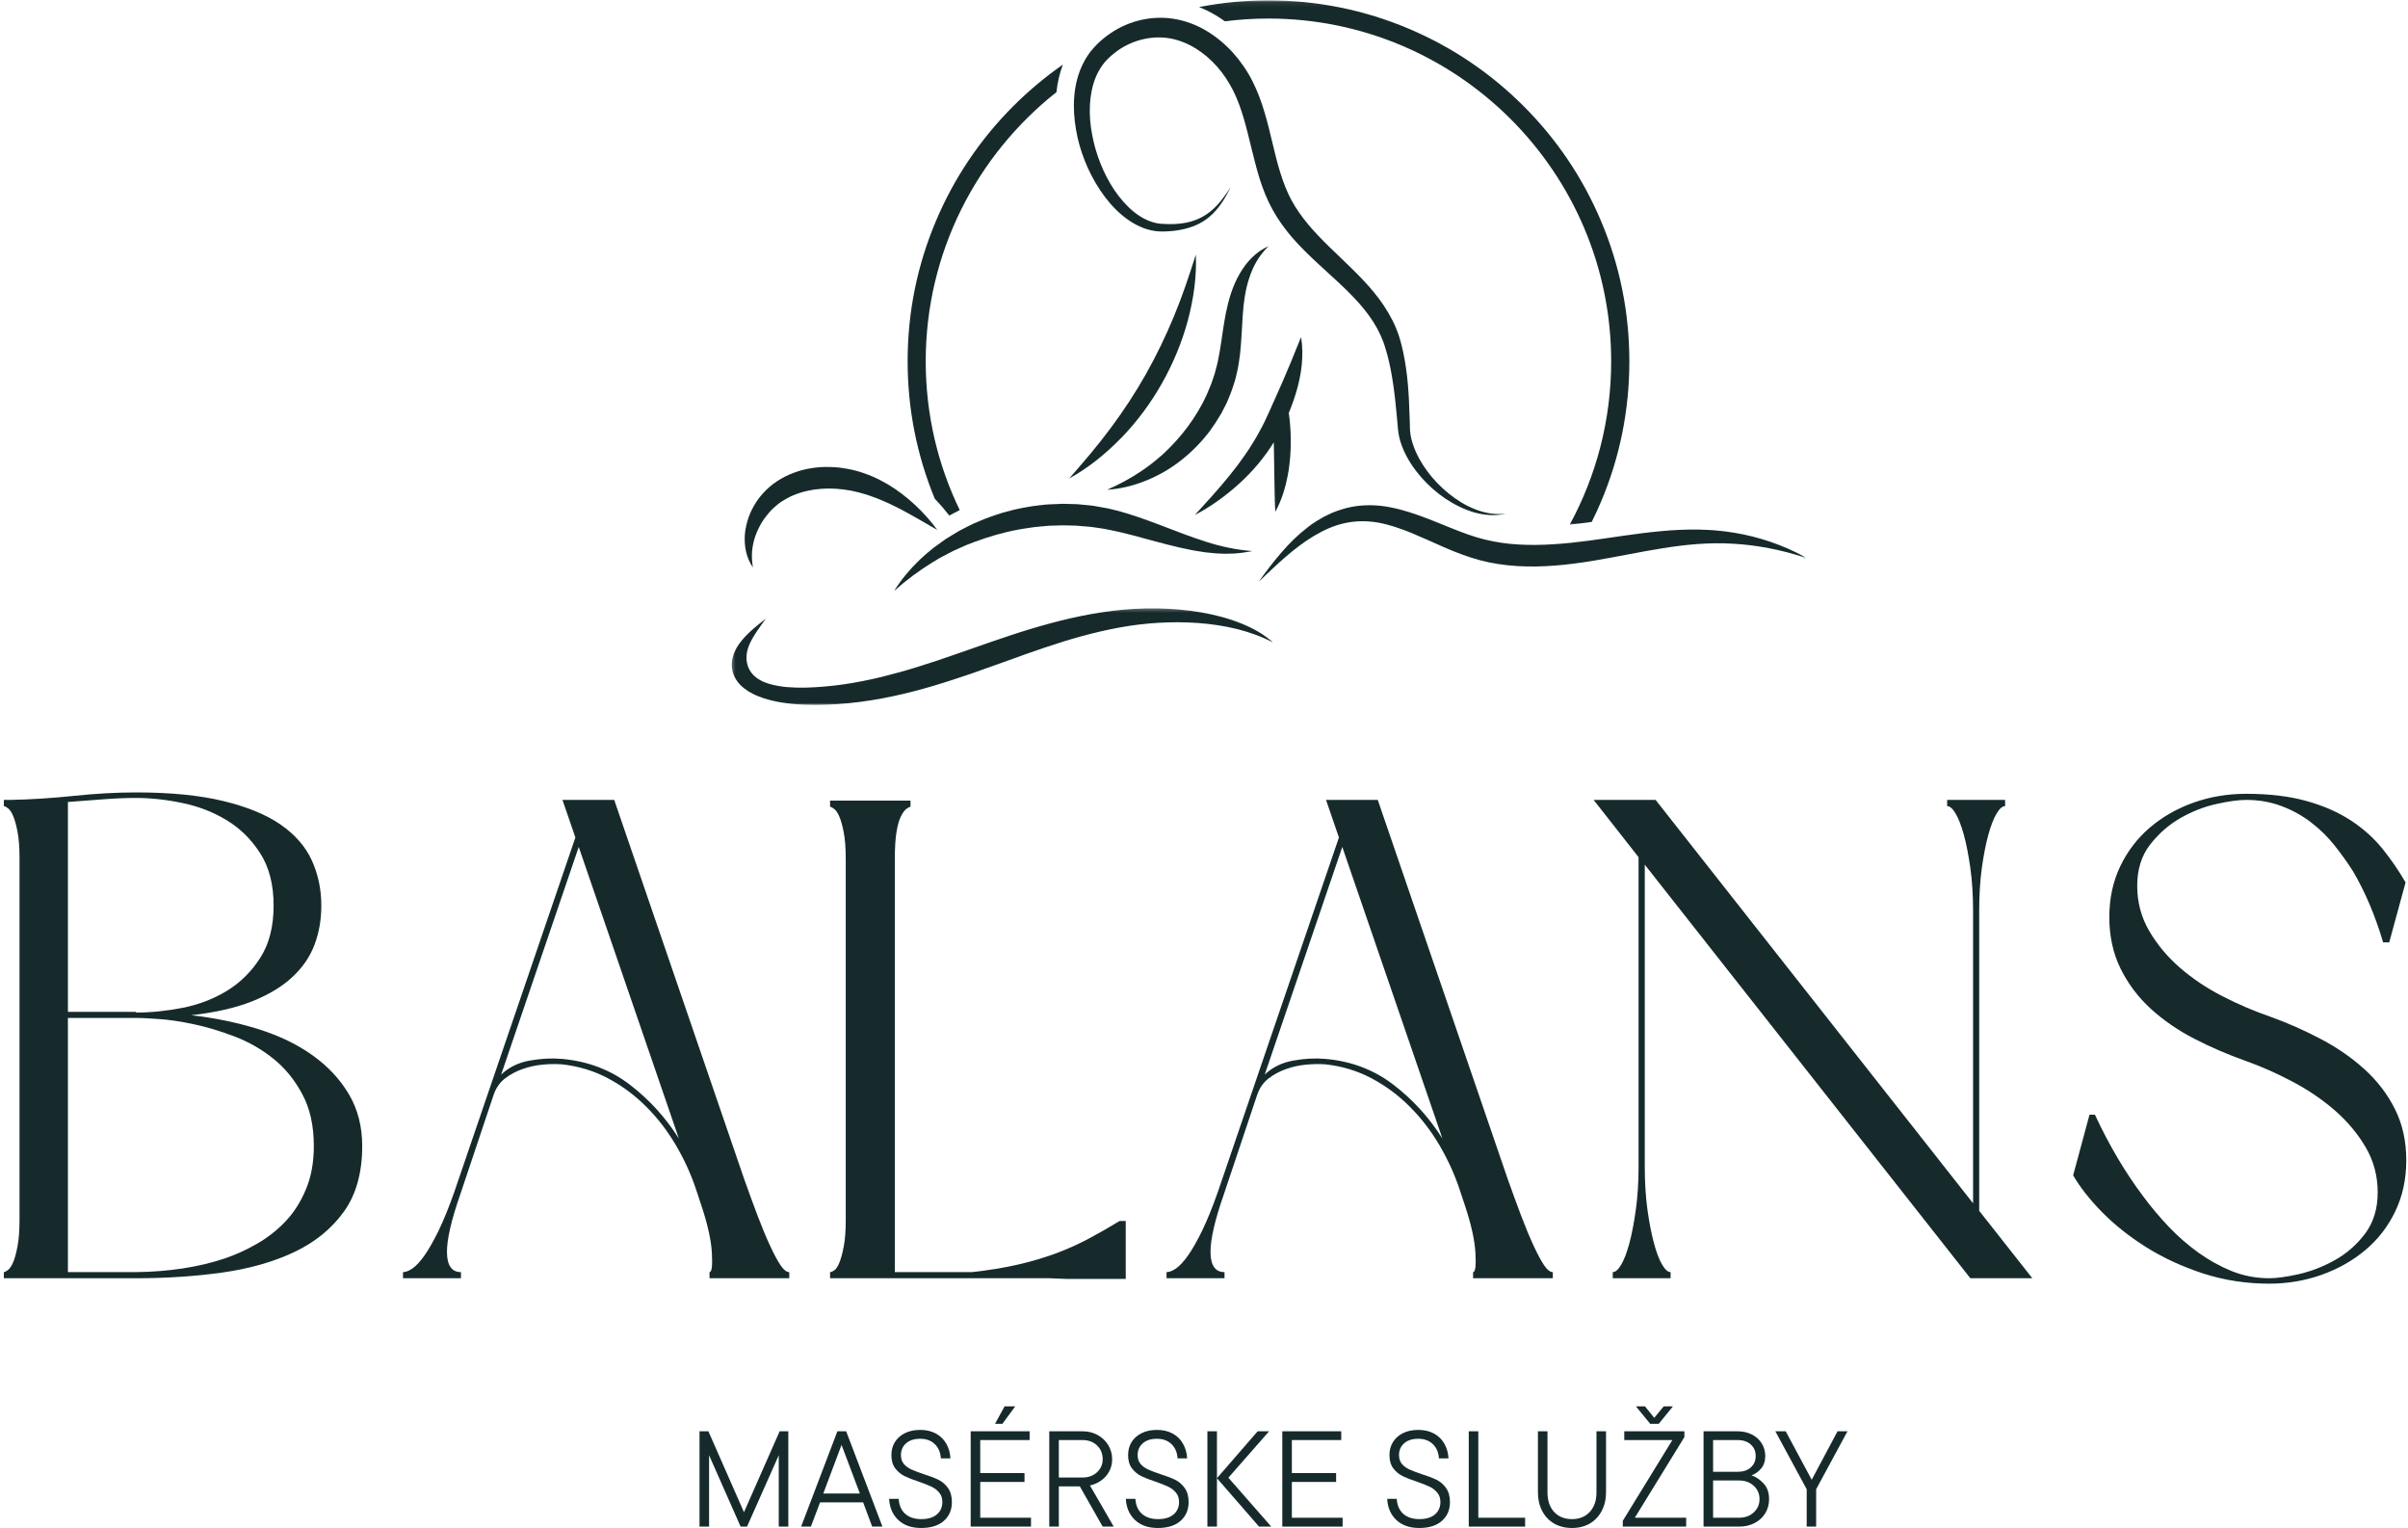
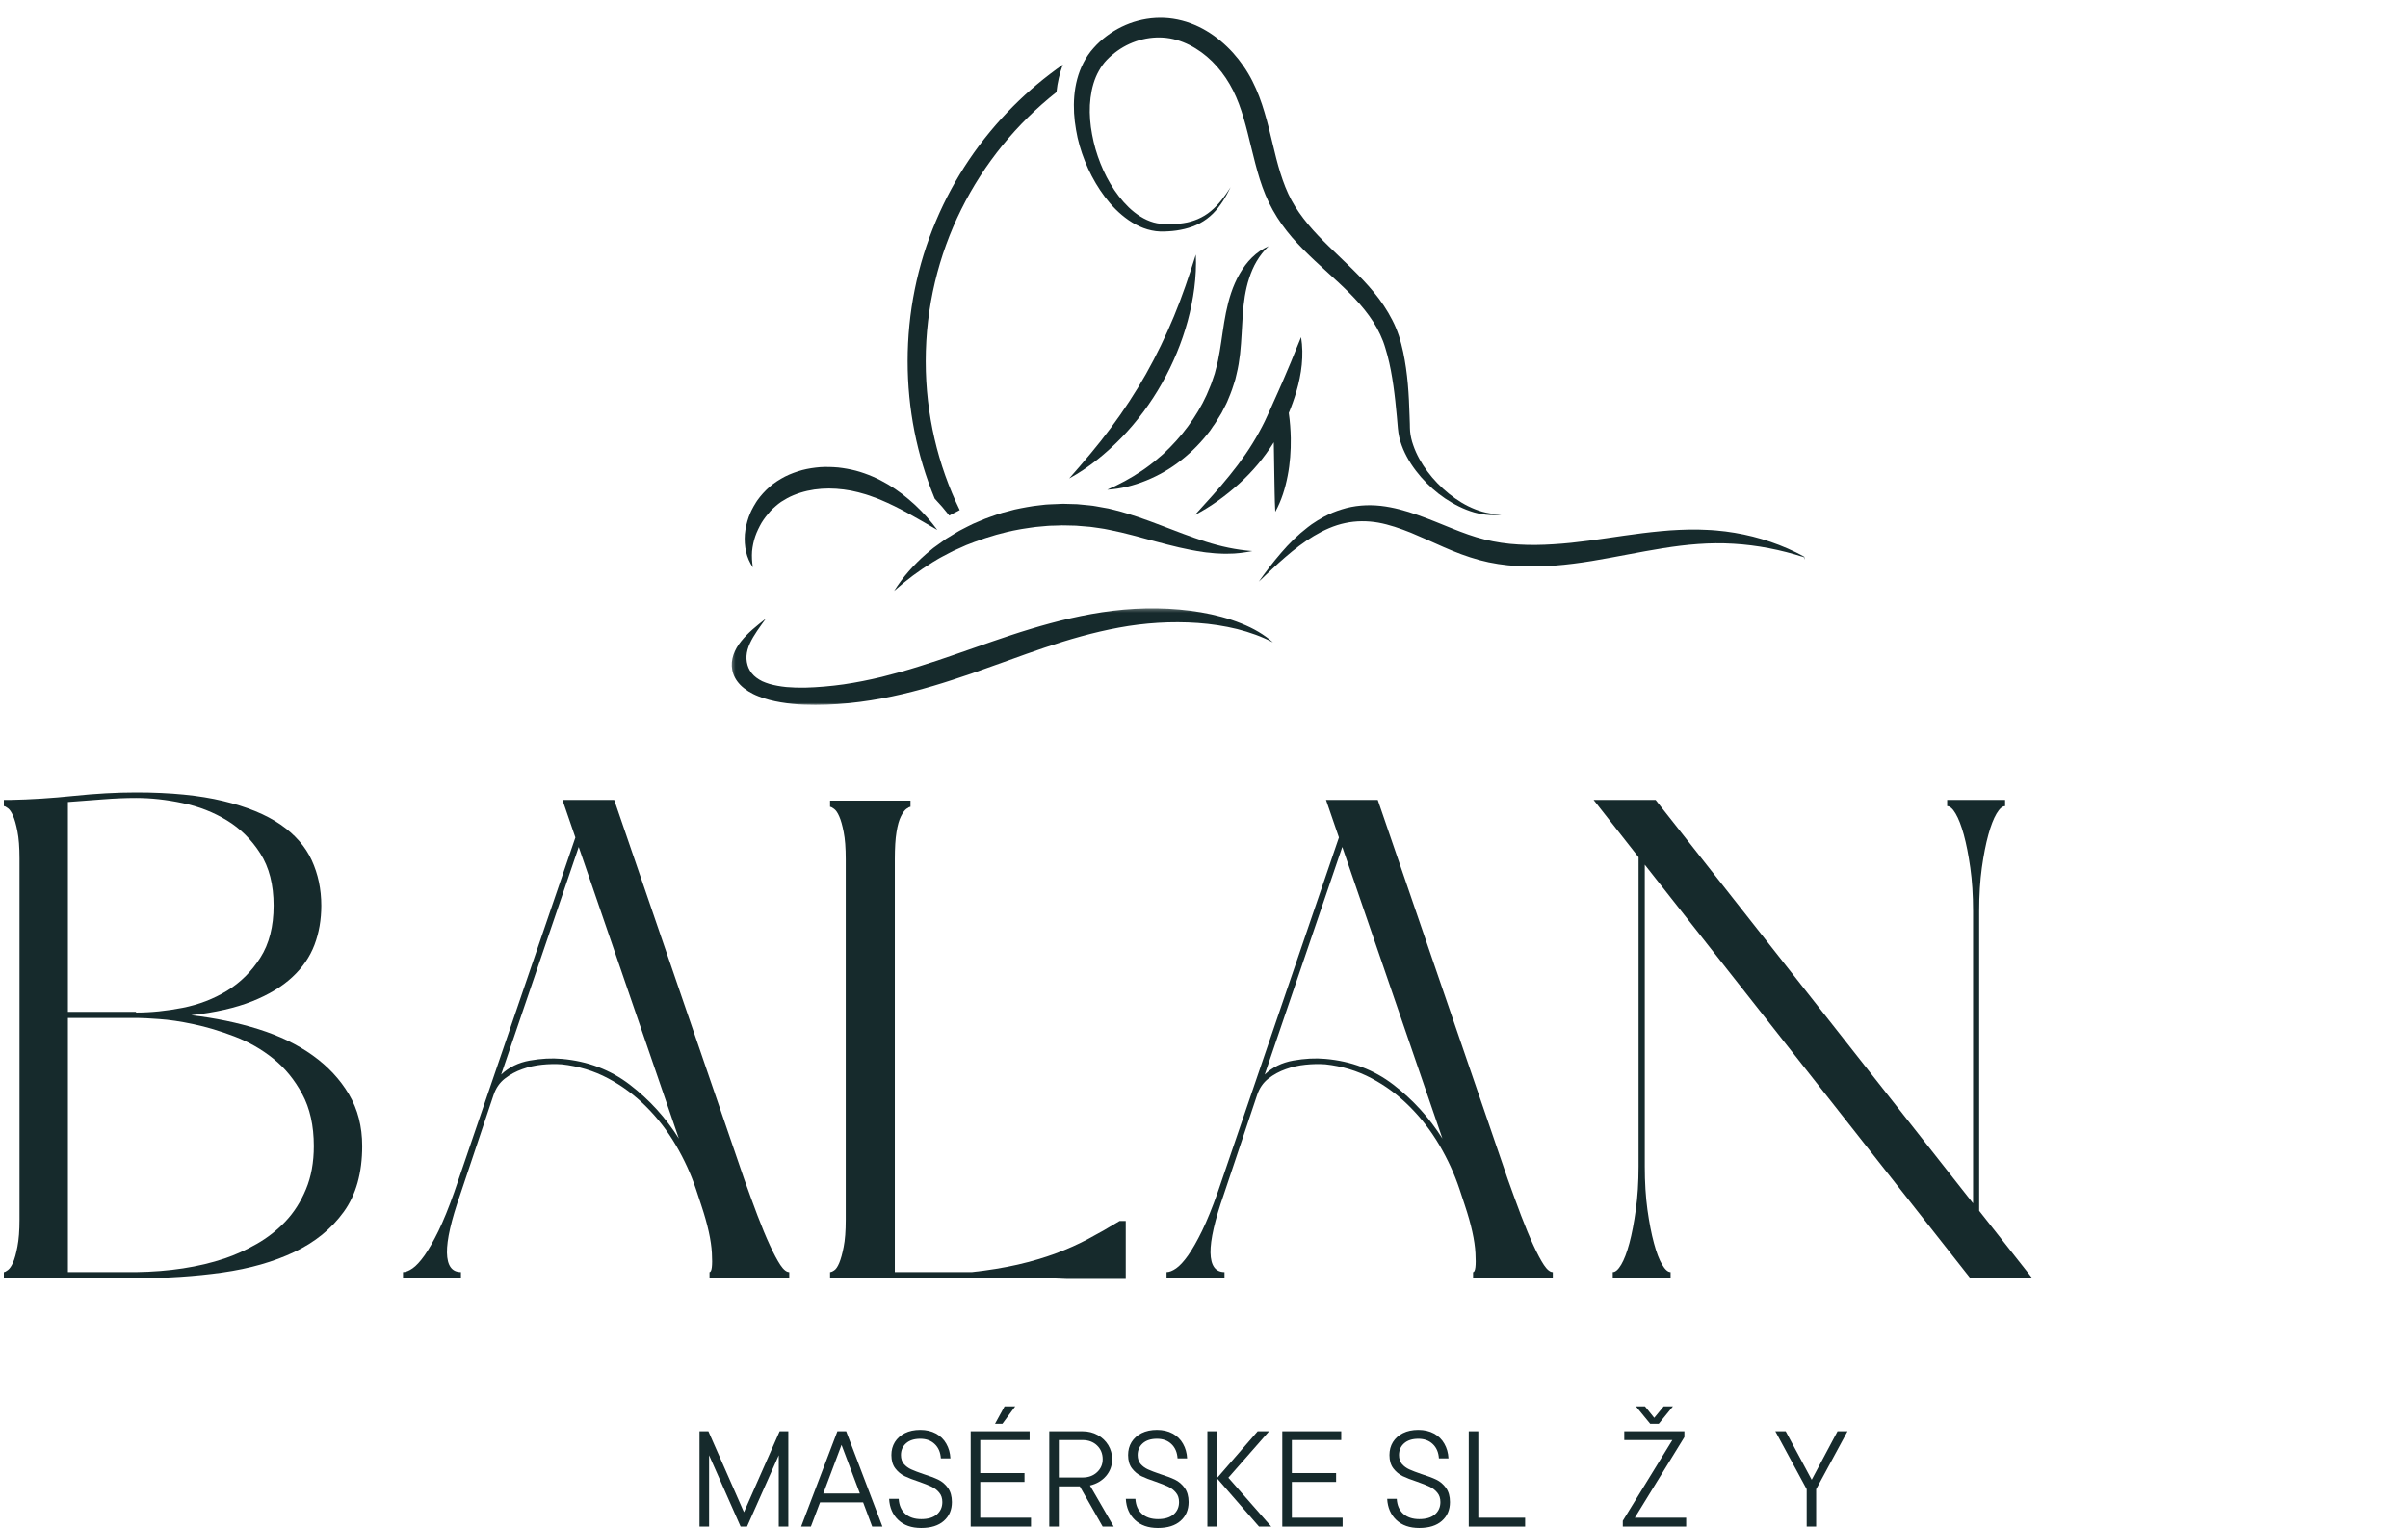
<svg xmlns="http://www.w3.org/2000/svg" width="509" height="323" viewBox="0 0 509 323" fill="none">
  <path d="M0.815 270.128V268.836C1.008 268.836 1.294 268.691 1.669 268.399C2.055 268.107 2.419 267.581 2.753 266.816C3.096 266.055 3.409 264.93 3.69 263.441C3.982 261.956 4.128 260.06 4.128 257.753V181.441C4.128 179.04 3.982 177.123 3.69 175.691C3.409 174.248 3.096 173.144 2.753 172.378C2.419 171.602 2.055 171.076 1.669 170.795C1.294 170.503 1.008 170.357 0.815 170.357V169.045H2.128C6.445 168.961 10.93 168.68 15.586 168.191C20.237 167.706 24.628 167.461 28.753 167.461C36.044 167.461 42.18 168.066 47.169 169.274C52.169 170.472 56.201 172.123 59.273 174.232C62.341 176.347 64.55 178.868 65.898 181.795C67.242 184.727 67.919 187.92 67.919 191.378C67.919 194.352 67.44 197.107 66.482 199.649C65.523 202.191 63.961 204.472 61.794 206.482C59.638 208.498 56.805 210.206 53.294 211.607C49.794 212.998 45.503 213.977 40.419 214.545C45.503 215.128 50.253 216.118 54.669 217.503C59.086 218.894 62.898 220.743 66.107 223.045C69.326 225.352 71.878 228.086 73.753 231.253C75.628 234.42 76.565 238.066 76.565 242.191C76.565 247.857 75.263 252.493 72.669 256.086C70.07 259.685 66.586 262.519 62.211 264.586C57.846 266.659 52.784 268.102 47.023 268.92C41.273 269.727 35.18 270.128 28.753 270.128H0.815ZM66.336 242.191C66.336 237.873 65.513 234.206 63.878 231.191C62.253 228.165 60.211 225.67 57.753 223.711C55.305 221.743 52.57 220.18 49.544 219.024C46.529 217.873 43.654 217.014 40.919 216.441C38.18 215.857 35.758 215.498 33.648 215.357C31.534 215.206 30.096 215.128 29.336 215.128H14.357V268.836H28.753C35.763 268.743 42.003 267.784 47.461 265.961C49.763 265.185 52.044 264.149 54.294 262.857C56.555 261.566 58.576 259.982 60.357 258.107C62.133 256.232 63.57 253.977 64.669 251.336C65.779 248.701 66.336 245.649 66.336 242.191ZM28.753 213.836V213.982C31.919 213.982 35.201 213.649 38.607 212.982C42.023 212.305 45.148 211.102 47.982 209.378C50.815 207.644 53.159 205.316 55.023 202.399C56.898 199.472 57.836 195.795 57.836 191.378C57.836 186.961 56.898 183.29 55.023 180.357C53.159 177.43 50.815 175.102 47.982 173.378C45.148 171.644 42.023 170.42 38.607 169.711C35.201 168.993 31.919 168.628 28.753 168.628C26.544 168.628 24.216 168.727 21.773 168.92C19.326 169.102 16.857 169.29 14.357 169.482V213.836H28.753Z" fill="#162A2C" />
  <path d="M147.103 251.274C146.045 248.107 144.629 245.014 142.853 241.982C141.071 238.956 138.983 236.248 136.582 233.857C134.191 231.456 131.504 229.461 128.519 227.878C125.545 226.295 122.29 225.31 118.749 224.92C117.4 224.826 116.004 224.852 114.561 225.003C113.129 225.144 111.738 225.456 110.394 225.941C109.045 226.415 107.816 227.081 106.707 227.941C105.608 228.805 104.816 229.956 104.332 231.399L97.29 252.42C95.374 257.894 94.436 261.998 94.478 264.732C94.53 267.472 95.519 268.836 97.436 268.836V270.128H85.186V268.836C85.769 268.836 86.441 268.576 87.207 268.045C87.967 267.519 88.811 266.607 89.728 265.316C90.644 264.014 91.629 262.284 92.686 260.128C93.738 257.961 94.842 255.248 95.999 251.982L121.624 176.982L118.894 169.045H129.832L157.332 249.253C158.29 251.935 159.217 254.477 160.124 256.878C161.04 259.284 161.905 261.373 162.728 263.149C163.545 264.93 164.29 266.326 164.957 267.336C165.624 268.336 166.249 268.836 166.832 268.836V270.128H149.978V268.836C150.462 268.836 150.629 267.498 150.478 264.816C150.337 262.123 149.592 258.764 148.249 254.732L147.103 251.274ZM105.936 227.086C107.561 225.545 109.571 224.56 111.978 224.128C114.379 223.701 116.634 223.581 118.749 223.774C124.217 224.248 129.019 226.066 133.144 229.232C137.269 232.399 140.717 236.191 143.499 240.607L122.332 178.982L105.936 227.086Z" fill="#162A2C" />
  <path d="M192.46 170.503C192.262 170.503 191.97 170.649 191.585 170.941C191.21 171.222 190.825 171.748 190.439 172.524C190.049 173.29 189.736 174.394 189.502 175.836C189.262 177.269 189.147 179.185 189.147 181.586V268.836H205.418C208.97 268.451 212.21 267.92 215.127 267.253C218.054 266.576 220.741 265.784 223.189 264.878C225.647 263.961 227.95 262.93 230.106 261.774C232.272 260.623 234.46 259.373 236.668 258.024H237.96V270.274H225.564L221.835 270.128H175.46V268.836C175.653 268.836 175.939 268.722 176.314 268.482C176.7 268.232 177.064 267.706 177.397 266.899C177.741 266.081 178.054 264.951 178.335 263.503C178.627 262.06 178.772 260.144 178.772 257.753V181.586C178.772 179.185 178.627 177.269 178.335 175.836C178.054 174.394 177.741 173.29 177.397 172.524C177.064 171.748 176.7 171.222 176.314 170.941C175.939 170.649 175.653 170.503 175.46 170.503V169.191H192.46V170.503Z" fill="#162A2C" />
  <path d="M308.502 251.274C307.444 248.107 306.028 245.014 304.252 241.982C302.47 238.956 300.382 236.248 297.981 233.857C295.59 231.456 292.903 229.461 289.918 227.878C286.944 226.295 283.689 225.31 280.147 224.92C278.799 224.826 277.403 224.852 275.96 225.003C274.528 225.144 273.137 225.456 271.793 225.941C270.444 226.415 269.215 227.081 268.106 227.941C267.007 228.805 266.215 229.956 265.731 231.399L258.689 252.42C256.772 257.894 255.835 261.998 255.877 264.732C255.929 267.472 256.918 268.836 258.835 268.836V270.128H246.585V268.836C247.168 268.836 247.84 268.576 248.606 268.045C249.366 267.519 250.21 266.607 251.127 265.316C252.043 264.014 253.028 262.284 254.085 260.128C255.137 257.961 256.241 255.248 257.397 251.982L283.022 176.982L280.293 169.045H291.231L318.731 249.253C319.689 251.935 320.616 254.477 321.522 256.878C322.439 259.284 323.304 261.373 324.127 263.149C324.944 264.93 325.689 266.326 326.356 267.336C327.022 268.336 327.647 268.836 328.231 268.836V270.128H311.377V268.836C311.861 268.836 312.028 267.498 311.877 264.816C311.736 262.123 310.991 258.764 309.647 254.732L308.502 251.274ZM267.335 227.086C268.96 225.545 270.97 224.56 273.377 224.128C275.778 223.701 278.033 223.581 280.147 223.774C285.616 224.248 290.418 226.066 294.543 229.232C298.668 232.399 302.116 236.191 304.897 240.607L283.731 178.982L267.335 227.086Z" fill="#162A2C" />
  <path d="M418.359 255.878L429.588 270.128H416.484L347.672 182.732V246.524C347.672 249.873 347.859 252.915 348.234 255.649C348.619 258.389 349.078 260.743 349.609 262.711C350.135 264.685 350.713 266.201 351.338 267.253C351.963 268.31 352.557 268.836 353.13 268.836V270.128H340.901V268.836C341.468 268.836 342.067 268.31 342.692 267.253C343.317 266.201 343.89 264.685 344.422 262.711C344.948 260.743 345.401 258.389 345.776 255.649C346.161 252.915 346.359 249.873 346.359 246.524V181.149L336.859 169.045H349.963L417.067 254.295V192.524C417.067 189.165 416.869 186.118 416.484 183.378C416.093 180.644 415.635 178.316 415.109 176.399C414.578 174.482 414.005 172.998 413.38 171.941C412.765 170.889 412.172 170.357 411.588 170.357V169.045H423.838V170.357C423.255 170.357 422.651 170.889 422.026 171.941C421.401 172.998 420.823 174.482 420.297 176.399C419.765 178.316 419.307 180.644 418.922 183.378C418.547 186.118 418.359 189.165 418.359 192.524V255.878Z" fill="#162A2C" />
-   <path d="M479.699 271.274C474.792 271.274 470.136 270.555 465.719 269.128C461.303 267.685 457.292 265.836 453.699 263.586C450.1 261.326 446.98 258.852 444.344 256.17C441.704 253.477 439.662 250.878 438.219 248.378L441.678 235.566H442.824C445.808 241.998 449.219 247.764 453.053 252.857C454.688 255.066 456.49 257.206 458.449 259.274C460.417 261.331 462.511 263.149 464.719 264.732C466.928 266.316 469.271 267.618 471.761 268.628C474.261 269.628 476.907 270.128 479.699 270.128C481.225 270.128 483.282 269.847 485.865 269.274C488.459 268.691 491.011 267.706 493.511 266.316C496.011 264.93 498.146 263.06 499.928 260.711C501.704 258.352 502.594 255.441 502.594 251.982C502.594 248.524 501.751 245.357 500.074 242.482C498.391 239.607 496.23 237.019 493.594 234.711C490.954 232.409 487.954 230.368 484.594 228.586C481.23 226.81 477.917 225.347 474.657 224.191C470.907 222.857 467.303 221.305 463.844 219.524C460.396 217.748 457.329 215.639 454.636 213.191C451.954 210.732 449.824 207.899 448.24 204.691C446.657 201.472 445.865 197.847 445.865 193.816C445.865 189.889 446.626 186.316 448.157 183.107C449.699 179.889 451.787 177.149 454.428 174.899C457.063 172.639 460.136 170.878 463.636 169.628C467.136 168.378 470.855 167.753 474.803 167.753C479.688 167.753 483.933 168.264 487.532 169.274C491.141 170.274 494.266 171.644 496.907 173.378C499.542 175.102 501.771 177.097 503.594 179.357C505.412 181.607 507.042 183.982 508.49 186.482L505.032 199.149H503.74C502.1 193.581 499.99 188.586 497.407 184.17C496.251 182.352 494.954 180.534 493.511 178.711C492.063 176.878 490.407 175.248 488.532 173.816C486.667 172.373 484.584 171.222 482.282 170.357C479.975 169.482 477.48 169.045 474.803 169.045C473.162 169.045 471.042 169.336 468.449 169.92C465.865 170.493 463.35 171.477 460.907 172.878C458.459 174.269 456.324 176.139 454.49 178.482C452.667 180.831 451.761 183.732 451.761 187.191C451.761 190.649 452.6 193.826 454.282 196.711C455.959 199.586 458.12 202.18 460.761 204.482C463.396 206.774 466.396 208.79 469.761 210.524C473.12 212.248 476.48 213.685 479.844 214.836C483.579 216.185 487.178 217.774 490.636 219.607C494.094 221.43 497.162 223.56 499.844 226.003C502.537 228.451 504.678 231.253 506.261 234.42C507.844 237.586 508.636 241.185 508.636 245.211C508.636 249.159 507.865 252.743 506.324 255.961C504.792 259.17 502.683 261.909 499.99 264.17C497.308 266.42 494.209 268.17 490.699 269.42C487.199 270.654 483.532 271.274 479.699 271.274Z" fill="#162A2C" />
  <path d="M157.26 319.574L164.801 302.47H166.635V322.616H164.614V307.533L157.905 322.616H156.551L149.885 307.533V322.616H147.864V302.47H149.739L157.26 319.574Z" fill="#162A2C" />
  <path d="M186.529 322.616H184.362L182.446 317.491H173.342L171.404 322.616H169.342L177.008 302.47H178.862L186.529 322.616ZM181.758 315.616L177.883 305.345L174.029 315.616H181.758Z" fill="#162A2C" />
  <path d="M194.712 322.908C192.681 322.908 191.072 322.345 189.879 321.22C188.681 320.085 188.035 318.59 187.941 316.741H189.962C190.046 318.106 190.504 319.158 191.337 319.908C192.181 320.658 193.316 321.033 194.733 321.033C196.15 321.033 197.243 320.71 198.025 320.053C198.801 319.387 199.191 318.512 199.191 317.428C199.191 316.611 198.967 315.944 198.525 315.428C198.092 314.902 197.551 314.486 196.9 314.178C196.259 313.876 195.384 313.527 194.275 313.137C193.009 312.72 191.988 312.324 191.212 311.949C190.431 311.564 189.775 311.012 189.233 310.303C188.691 309.585 188.421 308.647 188.421 307.491C188.421 306.481 188.66 305.569 189.15 304.762C189.65 303.96 190.358 303.324 191.275 302.866C192.191 302.408 193.275 302.178 194.525 302.178C195.785 302.178 196.889 302.439 197.837 302.949C198.78 303.465 199.509 304.178 200.025 305.095C200.551 306.012 200.842 307.048 200.9 308.199H198.879C198.796 306.923 198.363 305.918 197.587 305.178C196.806 304.428 195.785 304.053 194.525 304.053C193.243 304.053 192.243 304.376 191.525 305.012C190.801 305.652 190.441 306.481 190.441 307.491C190.441 308.272 190.65 308.902 191.066 309.387C191.493 309.876 192.014 310.257 192.629 310.533C193.238 310.814 194.092 311.137 195.191 311.512C196.483 311.918 197.53 312.314 198.337 312.699C199.139 313.09 199.822 313.673 200.379 314.449C200.931 315.215 201.212 316.21 201.212 317.428C201.212 319.085 200.639 320.408 199.504 321.408C198.379 322.408 196.78 322.908 194.712 322.908Z" fill="#162A2C" />
  <path d="M207.203 313.178V320.741H217.932V322.616H205.182V302.47H217.64V304.324H207.203V311.303H216.557V313.178H207.203ZM211.89 300.887H210.328L212.349 297.199H214.599L211.89 300.887Z" fill="#162A2C" />
  <path d="M233.085 322.616L228.251 314.116H223.814V322.616H221.793V302.47H228.814C230.007 302.47 231.074 302.736 232.022 303.262C232.98 303.793 233.73 304.507 234.272 305.408C234.814 306.314 235.085 307.298 235.085 308.366C235.085 309.731 234.652 310.918 233.793 311.928C232.928 312.928 231.798 313.595 230.397 313.928L235.418 322.616H233.085ZM223.814 304.324V312.241H228.814C230.064 312.241 231.085 311.876 231.876 311.137C232.678 310.402 233.085 309.481 233.085 308.366C233.085 307.199 232.689 306.236 231.897 305.47C231.105 304.71 230.074 304.324 228.814 304.324H223.814Z" fill="#162A2C" />
  <path d="M244.747 322.908C242.716 322.908 241.106 322.345 239.914 321.22C238.716 320.085 238.07 318.59 237.976 316.741H239.997C240.08 318.106 240.539 319.158 241.372 319.908C242.216 320.658 243.351 321.033 244.768 321.033C246.184 321.033 247.278 320.71 248.059 320.053C248.835 319.387 249.226 318.512 249.226 317.428C249.226 316.611 249.002 315.944 248.559 315.428C248.127 314.902 247.585 314.486 246.934 314.178C246.294 313.876 245.419 313.527 244.309 313.137C243.044 312.72 242.023 312.324 241.247 311.949C240.466 311.564 239.809 311.012 239.268 310.303C238.726 309.585 238.455 308.647 238.455 307.491C238.455 306.481 238.695 305.569 239.184 304.762C239.684 303.96 240.393 303.324 241.309 302.866C242.226 302.408 243.309 302.178 244.559 302.178C245.82 302.178 246.924 302.439 247.872 302.949C248.815 303.465 249.544 304.178 250.059 305.095C250.585 306.012 250.877 307.048 250.934 308.199H248.914C248.83 306.923 248.398 305.918 247.622 305.178C246.841 304.428 245.82 304.053 244.559 304.053C243.278 304.053 242.278 304.376 241.559 305.012C240.835 305.652 240.476 306.481 240.476 307.491C240.476 308.272 240.684 308.902 241.101 309.387C241.528 309.876 242.049 310.257 242.664 310.533C243.273 310.814 244.127 311.137 245.226 311.512C246.518 311.918 247.565 312.314 248.372 312.699C249.174 313.09 249.856 313.673 250.414 314.449C250.966 315.215 251.247 316.21 251.247 317.428C251.247 319.085 250.674 320.408 249.539 321.408C248.414 322.408 246.815 322.908 244.747 322.908Z" fill="#162A2C" />
  <path d="M255.217 322.616V302.47H257.237V322.616H255.217ZM268.258 302.47L259.654 312.283L268.717 322.616H266.133L257.237 312.387L265.842 302.47H268.258Z" fill="#162A2C" />
  <path d="M273.071 313.178V320.741H283.8V322.616H271.05V302.47H283.509V304.324H273.071V311.303H282.425V313.178H273.071Z" fill="#162A2C" />
  <path d="M299.992 322.908C297.961 322.908 296.352 322.345 295.159 321.22C293.961 320.085 293.315 318.59 293.221 316.741H295.242C295.326 318.106 295.784 319.158 296.617 319.908C297.461 320.658 298.596 321.033 300.013 321.033C301.43 321.033 302.524 320.71 303.305 320.053C304.081 319.387 304.471 318.512 304.471 317.428C304.471 316.611 304.247 315.944 303.805 315.428C303.372 314.902 302.831 314.486 302.18 314.178C301.539 313.876 300.664 313.527 299.555 313.137C298.289 312.72 297.268 312.324 296.492 311.949C295.711 311.564 295.055 311.012 294.513 310.303C293.971 309.585 293.701 308.647 293.701 307.491C293.701 306.481 293.94 305.569 294.43 304.762C294.93 303.96 295.638 303.324 296.555 302.866C297.471 302.408 298.555 302.178 299.805 302.178C301.065 302.178 302.169 302.439 303.117 302.949C304.06 303.465 304.789 304.178 305.305 305.095C305.831 306.012 306.122 307.048 306.18 308.199H304.159C304.076 306.923 303.643 305.918 302.867 305.178C302.086 304.428 301.065 304.053 299.805 304.053C298.524 304.053 297.524 304.376 296.805 305.012C296.081 305.652 295.721 306.481 295.721 307.491C295.721 308.272 295.93 308.902 296.346 309.387C296.774 309.876 297.294 310.257 297.909 310.533C298.518 310.814 299.372 311.137 300.471 311.512C301.763 311.918 302.81 312.314 303.617 312.699C304.419 313.09 305.102 313.673 305.659 314.449C306.211 315.215 306.492 316.21 306.492 317.428C306.492 319.085 305.919 320.408 304.784 321.408C303.659 322.408 302.06 322.908 299.992 322.908Z" fill="#162A2C" />
  <path d="M322.379 322.616H310.462V302.47H312.483V320.741H322.379V322.616Z" fill="#162A2C" />
-   <path d="M332.293 322.908C330.861 322.908 329.595 322.595 328.501 321.97C327.418 321.335 326.574 320.444 325.981 319.303C325.382 318.152 325.085 316.845 325.085 315.387V302.47H327.106V315.387C327.106 317.111 327.569 318.486 328.501 319.512C329.444 320.527 330.71 321.033 332.293 321.033C333.845 321.033 335.095 320.527 336.043 319.512C336.986 318.486 337.46 317.111 337.46 315.387V302.47H339.481V315.387C339.481 316.845 339.173 318.152 338.564 319.303C337.965 320.444 337.126 321.335 336.043 321.97C334.96 322.595 333.71 322.908 332.293 322.908Z" fill="#162A2C" />
  <path d="M356.045 303.699L345.565 320.741H356.42V322.616H343.024V321.387L353.503 304.324H343.336V302.47H356.045V303.699ZM349.67 299.637L351.67 297.199H353.628L350.628 300.887H348.815L345.795 297.199H347.711L349.67 299.637Z" fill="#162A2C" />
-   <path d="M370.219 311.783C371.12 312.074 371.969 312.637 372.76 313.47C373.552 314.303 373.948 315.418 373.948 316.803C373.948 317.918 373.677 318.918 373.135 319.803C372.594 320.678 371.844 321.366 370.885 321.866C369.927 322.366 368.823 322.616 367.573 322.616H360.094V302.47H367.26C368.411 302.47 369.432 302.699 370.323 303.158C371.224 303.616 371.917 304.251 372.406 305.053C372.891 305.845 373.135 306.72 373.135 307.678C373.135 308.777 372.844 309.668 372.26 310.345C371.677 311.027 370.995 311.507 370.219 311.783ZM362.114 304.324V311.033H367.26C368.453 311.033 369.391 310.731 370.073 310.116C370.766 309.507 371.114 308.694 371.114 307.678C371.114 306.678 370.766 305.876 370.073 305.262C369.391 304.637 368.453 304.324 367.26 304.324H362.114ZM367.573 320.741C368.849 320.741 369.891 320.366 370.698 319.616C371.516 318.866 371.927 317.928 371.927 316.803C371.927 315.668 371.516 314.731 370.698 313.991C369.891 313.241 368.849 312.866 367.573 312.866H362.114V320.741H367.573Z" fill="#162A2C" />
  <path d="M382.957 312.72L388.416 302.47H390.52L383.895 314.72V322.616H381.895V314.72L375.27 302.47H377.457L382.957 312.72Z" fill="#162A2C" />
  <path d="M234.797 90.432C237.526 86.776 239.995 82.99 242.224 79.057C244.438 75.125 246.411 71.047 248.151 66.838C249.906 62.63 251.349 58.281 252.776 53.797C252.979 58.516 252.286 63.255 251.057 67.828C249.813 72.401 247.969 76.823 245.625 80.979C243.286 85.13 240.432 88.99 237.141 92.406C233.828 95.812 230.135 98.844 226 101.115C229.109 97.583 232.094 94.088 234.797 90.432Z" fill="#162A2C" />
  <path d="M242.281 101.552C239.625 102.63 236.849 103.328 234.047 103.49C236.609 102.359 239.005 101.078 241.219 99.578C241.766 99.193 242.333 98.844 242.844 98.427L243.63 97.823C243.891 97.62 244.161 97.422 244.401 97.198C244.896 96.76 245.406 96.338 245.901 95.922C246.359 95.463 246.833 94.984 247.307 94.547C249.141 92.682 250.802 90.672 252.229 88.51C253.656 86.37 254.88 84.088 255.797 81.693C256.068 81.104 256.234 80.484 256.453 79.88C256.563 79.568 256.672 79.276 256.766 78.963C256.839 78.656 256.911 78.344 257.005 78.031C257.37 76.807 257.604 75.526 257.828 74.229C258.281 71.615 258.578 68.87 259.141 66.073C259.708 63.292 260.552 60.417 262.016 57.896C262.745 56.635 263.604 55.427 264.646 54.422C265.672 53.411 266.88 52.573 268.161 52.026C267.135 52.995 266.313 54.073 265.635 55.208C264.958 56.339 264.448 57.568 264.047 58.807C263.625 60.052 263.349 61.333 263.13 62.614C262.927 63.896 262.781 65.208 262.693 66.547C262.599 67.88 262.547 69.234 262.453 70.604C262.38 71.979 262.271 73.37 262.125 74.797C261.958 76.203 261.74 77.646 261.375 79.094L261.12 80.172C261.026 80.536 260.901 80.885 260.786 81.234C260.552 81.927 260.349 82.641 260.057 83.318L259.635 84.344C259.49 84.672 259.38 85.021 259.198 85.349L258.193 87.307C257.807 87.927 257.422 88.547 257.042 89.172C256.854 89.5 256.635 89.792 256.417 90.083C256.198 90.396 255.995 90.688 255.813 90.979C254.042 93.323 252.01 95.427 249.724 97.219C247.453 99.031 244.932 100.474 242.281 101.552Z" fill="#162A2C" />
  <path d="M272.182 100.568C271.672 103.198 270.885 105.776 269.568 108.156C269.422 105.448 269.422 102.891 269.365 100.328L269.255 93.469C267.229 96.745 264.719 99.688 261.922 102.229C259.068 104.792 255.979 107.057 252.594 108.812C255.156 106 257.677 103.255 259.984 100.38C262.307 97.531 264.375 94.547 266.109 91.401C266.99 89.828 267.755 88.24 268.49 86.557L269.203 84.948L269.604 84.052C269.969 83.208 270.375 82.385 270.719 81.542C270.828 81.307 270.922 81.088 271.031 80.849C271.651 79.422 272.276 77.958 272.88 76.495C273.594 74.797 274.25 73.036 275.021 71.245C275.656 75.104 275.109 79.057 274.031 82.734C273.573 84.286 273.042 85.786 272.422 87.271C272.677 89.042 272.807 90.818 272.844 92.609C272.88 95.26 272.698 97.932 272.182 100.568Z" fill="#162A2C" />
  <path d="M198.125 111.995C197.104 111.411 196.078 110.828 195.094 110.24C194.083 109.672 193.099 109.089 192.094 108.542C191.083 107.99 190.099 107.458 189.094 106.969C188.089 106.474 187.078 106.016 186.073 105.594C185.563 105.396 185.052 105.172 184.536 105.01C184.026 104.807 183.516 104.646 183 104.479C181.958 104.167 180.953 103.896 179.911 103.693C177.823 103.307 175.724 103.146 173.672 103.292C171.609 103.437 169.615 103.875 167.75 104.646C166.813 105.026 165.938 105.521 165.115 106.052C164.729 106.344 164.307 106.62 163.943 106.969C163.557 107.276 163.214 107.646 162.844 108.01C162.167 108.776 161.531 109.583 160.979 110.479C160.469 111.375 159.995 112.328 159.646 113.333C159.297 114.354 159.078 115.417 158.969 116.516C158.896 117.609 158.948 118.745 159.151 119.917C158.495 118.948 157.979 117.812 157.708 116.625C157.432 115.417 157.359 114.172 157.448 112.911C157.563 111.667 157.854 110.422 158.276 109.219C158.401 108.906 158.51 108.615 158.641 108.323C158.75 108.026 158.911 107.755 159.063 107.458L159.281 107.042C159.37 106.896 159.443 106.766 159.536 106.62C159.698 106.344 159.865 106.052 160.047 105.797C160.797 104.734 161.677 103.766 162.661 102.891C163.688 102.01 164.786 101.318 165.938 100.714C167.109 100.125 168.333 99.688 169.578 99.338C170.839 99.01 172.099 98.828 173.38 98.719C174.661 98.646 175.922 98.682 177.188 98.792C178.448 98.938 179.693 99.156 180.896 99.469C183.328 100.125 185.615 101.13 187.703 102.375C188.745 103 189.75 103.677 190.703 104.406C191.651 105.135 192.547 105.906 193.427 106.708C195.167 108.339 196.74 110.094 198.125 111.995Z" fill="#162A2C" />
  <path d="M260.625 11.146C262.25 12.958 263.625 14.948 264.719 17.109C265.818 19.266 266.625 21.479 267.281 23.693C268.615 28.099 269.365 32.49 270.646 36.552C271.287 38.578 272.021 40.521 272.99 42.312C273.958 44.104 275.167 45.786 276.516 47.417C279.224 50.672 282.516 53.578 285.734 56.745C287.344 58.333 288.938 59.964 290.417 61.771C291.901 63.562 293.234 65.542 294.313 67.661C294.865 68.724 295.318 69.838 295.703 70.974C295.797 71.245 295.87 71.542 295.958 71.833C296.052 72.125 296.125 72.417 296.198 72.693C296.344 73.24 296.474 73.807 296.599 74.375C297.078 76.641 297.386 78.891 297.589 81.161C297.792 83.427 297.88 85.677 297.953 87.906L298.011 89.573L298.026 90.417C298.026 90.651 298.047 90.891 298.063 91.146C298.156 92.135 298.391 93.141 298.74 94.109C299.417 96.083 300.479 97.948 301.761 99.667C303.037 101.391 304.557 102.943 306.24 104.312C307.922 105.667 309.787 106.839 311.818 107.625C313.849 108.432 316.063 108.833 318.276 108.542C316.115 109.089 313.776 108.885 311.599 108.281C309.422 107.646 307.354 106.599 305.469 105.339C303.568 104.057 301.87 102.521 300.349 100.786C298.849 99.047 297.531 97.109 296.599 94.911C296.146 93.818 295.776 92.667 295.594 91.438C295.542 91.146 295.505 90.833 295.484 90.526L295.412 89.703L295.266 88.036C295.063 85.844 294.844 83.646 294.531 81.49C294.224 79.349 293.839 77.208 293.292 75.141C293.146 74.63 293.016 74.12 292.849 73.604C292.776 73.333 292.703 73.094 292.615 72.854C292.521 72.599 292.448 72.365 292.359 72.125C291.974 71.156 291.552 70.224 291.057 69.328C289.063 65.703 286.083 62.63 282.886 59.651C279.682 56.672 276.224 53.724 273.151 50.214C271.636 48.438 270.224 46.521 269.057 44.417C267.865 42.292 266.99 40.078 266.292 37.87C265.599 35.656 265.052 33.443 264.521 31.281C263.99 29.104 263.479 26.984 262.875 24.938C262.271 22.885 261.557 20.911 260.641 19.104C259.729 17.292 258.594 15.588 257.261 14.073C255.922 12.552 254.386 11.24 252.703 10.213C251.021 9.187 249.177 8.437 247.292 8.109C243.505 7.453 239.406 8.437 236.188 10.745C235.401 11.312 234.615 11.969 233.958 12.661C233.297 13.338 232.75 14.125 232.276 14.969C231.323 16.651 230.776 18.609 230.521 20.641C230.261 22.667 230.318 24.771 230.594 26.859C230.886 28.943 231.359 31.026 232.057 33.036C233.443 37.062 235.583 40.901 238.604 43.828C240.12 45.276 241.896 46.464 243.854 47.01C244.344 47.141 244.839 47.25 245.354 47.286C245.844 47.323 246.412 47.344 246.943 47.359C248.021 47.38 249.083 47.323 250.146 47.156C252.245 46.849 254.276 46.005 255.943 44.615C257.625 43.245 258.922 41.417 260.13 39.552C259.162 41.542 258.026 43.5 256.401 45.13C255.594 45.932 254.662 46.63 253.636 47.177C252.615 47.724 251.5 48.109 250.38 48.385C249.25 48.656 248.115 48.823 246.964 48.88C246.375 48.917 245.828 48.932 245.224 48.917C244.62 48.896 244.016 48.823 243.432 48.693C241.052 48.203 238.932 46.938 237.141 45.438C235.328 43.922 233.828 42.109 232.547 40.193C231.25 38.25 230.188 36.203 229.328 34.047C228.469 31.885 227.813 29.656 227.448 27.406C227.042 25.099 226.88 22.724 227.078 20.328C227.281 17.932 227.865 15.5 229.021 13.266C229.589 12.151 230.297 11.088 231.162 10.141C232 9.187 232.896 8.385 233.886 7.635C235.859 6.135 238.109 5.021 240.526 4.38C242.938 3.74 245.5 3.573 247.984 3.958C250.511 4.344 252.87 5.24 254.99 6.5C257.115 7.76 258.995 9.354 260.625 11.146Z" fill="#162A2C" />
  <path d="M224.995 111.026C224.594 111.01 224.193 111.026 223.786 111.047L222.583 111.083C222.177 111.099 221.776 111.083 221.375 111.135L220.167 111.245C219.365 111.318 218.557 111.375 217.75 111.521L216.547 111.703C216.141 111.776 215.74 111.813 215.339 111.906C212.156 112.474 209.01 113.406 205.953 114.536L204.802 114.979L204.234 115.198C204.036 115.271 203.854 115.359 203.667 115.453C202.922 115.781 202.172 116.13 201.422 116.458C200.688 116.844 199.958 117.229 199.224 117.609C199.042 117.703 198.859 117.797 198.677 117.906L198.146 118.214L197.083 118.854C194.25 120.594 191.563 122.604 189 124.875C190.813 121.964 193.151 119.349 195.766 117.063L196.776 116.224L197.286 115.802C197.469 115.672 197.635 115.547 197.818 115.417C198.531 114.885 199.245 114.391 199.958 113.88C200.708 113.422 201.458 112.964 202.208 112.51C202.391 112.401 202.573 112.292 202.771 112.177L203.359 111.87L204.531 111.266C204.932 111.063 205.318 110.865 205.719 110.682L206.927 110.167C207.75 109.818 208.552 109.474 209.396 109.198C210.219 108.922 211.057 108.594 211.901 108.359L214.458 107.682C215.318 107.479 216.198 107.333 217.057 107.167C217.938 106.984 218.813 106.896 219.693 106.786L221.01 106.635C221.448 106.583 221.906 106.599 222.344 106.563L223.677 106.51C224.12 106.49 224.573 106.453 225.016 106.474L227.682 106.547C228.563 106.62 229.458 106.708 230.339 106.802C231.214 106.875 232.094 107.078 232.969 107.224L234.286 107.458C234.708 107.552 235.146 107.661 235.568 107.771C238.99 108.63 242.245 109.818 245.406 111.026C248.573 112.234 251.682 113.458 254.844 114.464C258.026 115.49 261.281 116.188 264.703 116.458C263.036 116.786 261.302 117.026 259.563 117.01C258.688 117.047 257.828 116.974 256.948 116.938C256.51 116.917 256.089 116.844 255.651 116.807C255.208 116.771 254.771 116.734 254.349 116.661C250.911 116.167 247.547 115.307 244.271 114.427C241 113.552 237.797 112.62 234.599 111.995L233.406 111.76L232.219 111.578C231.417 111.484 230.63 111.318 229.823 111.281C229.021 111.229 228.214 111.135 227.411 111.083L224.995 111.026Z" fill="#162A2C" />
  <mask id="mask0_2_438" style="mask-type:luminance" maskUnits="userSpaceOnUse" x="154" y="128" width="117" height="22">
    <path d="M154.38 128.333H270.333V149.12H154.38V128.333Z" fill="white" />
  </mask>
  <g mask="url(#mask0_2_438)">
    <path d="M156.661 135.516C158.089 133.724 159.974 132.224 161.875 130.745C160.635 132.479 159.318 134.203 158.51 135.974C158.109 136.854 157.854 137.729 157.797 138.609C157.745 139.484 157.891 140.344 158.219 141.13C158.568 141.917 159.099 142.63 159.865 143.198C160.229 143.49 160.672 143.729 161.125 143.969C161.583 144.167 162.094 144.37 162.646 144.536C163.724 144.844 164.948 145.063 166.214 145.193C167.453 145.302 168.807 145.339 170.146 145.323C172.87 145.25 175.63 145.01 178.339 144.625C181.047 144.224 183.714 143.693 186.365 143.052C188.984 142.396 191.599 141.682 194.193 140.859C196.792 140.052 199.354 139.193 201.911 138.297L209.724 135.573C212.375 134.677 215.026 133.76 217.786 132.938C223.276 131.276 229.094 129.828 235.24 129.078C241.422 128.328 247.823 128.385 253.859 129.406C256.839 129.922 259.745 130.688 262.359 131.75C264.979 132.792 267.266 134.125 269.073 135.755C266.734 134.531 264.172 133.615 261.5 132.938C258.833 132.281 256.031 131.859 253.219 131.656C247.583 131.255 241.875 131.641 236.536 132.63C231.104 133.635 225.911 135.135 220.786 136.87C218.229 137.729 215.667 138.646 213.109 139.578C210.51 140.495 207.948 141.427 205.297 142.359C202.646 143.255 199.974 144.151 197.177 144.974C194.38 145.797 191.542 146.547 188.578 147.167C182.693 148.411 176.365 149.161 169.979 148.922C168.349 148.87 166.703 148.703 165.078 148.432C163.448 148.156 161.839 147.771 160.323 147.151C159.552 146.859 158.839 146.49 158.182 146.089C157.562 145.688 156.958 145.229 156.479 144.734C155.51 143.729 154.964 142.63 154.781 141.552C154.38 139.396 155.24 137.271 156.661 135.516Z" fill="#162A2C" />
  </g>
  <mask id="mask1_2_438" style="mask-type:luminance" maskUnits="userSpaceOnUse" x="265" y="105" width="117" height="18">
    <path d="M265 105.667H381.719V123H265V105.667Z" fill="white" />
  </mask>
  <g mask="url(#mask1_2_438)">
    <path d="M269.552 118.323C269.953 117.833 270.375 117.339 270.792 116.844C272.474 114.87 274.344 113.021 276.443 111.411C276.719 111.208 276.974 110.99 277.25 110.807L278.089 110.26L278.51 109.984L278.953 109.729L279.828 109.219C280.12 109.052 280.432 108.906 280.745 108.76C281.052 108.63 281.349 108.469 281.677 108.339C282.318 108.099 282.938 107.828 283.615 107.646C286.25 106.802 289.104 106.599 291.844 106.896C294.573 107.203 297.188 107.953 299.672 108.833C302.161 109.693 304.536 110.719 306.88 111.651C309.219 112.583 311.505 113.443 313.828 114.01C314.984 114.302 316.172 114.521 317.359 114.703C318.568 114.87 319.776 115.016 320.979 115.068C323.396 115.214 325.865 115.177 328.333 115.016C330.823 114.87 333.292 114.594 335.797 114.266C340.792 113.604 345.854 112.729 351.031 112.255C352.328 112.125 353.63 112.031 354.927 111.979C356.245 111.922 357.542 111.885 358.859 111.906C359.516 111.922 360.177 111.943 360.833 111.979C361.474 111.995 362.135 112.052 362.792 112.104C364.089 112.214 365.391 112.38 366.688 112.599C371.828 113.458 376.823 115.161 381.339 117.609L381.375 117.63V117.646L381.557 118.307L381.266 117.74C376.401 116.167 371.406 115.198 366.411 114.906C361.422 114.594 356.464 115.052 351.49 115.854C346.531 116.641 341.557 117.719 336.438 118.562C331.333 119.385 326.068 119.953 320.708 119.625C318.036 119.458 315.349 119.073 312.714 118.359C310.078 117.646 307.594 116.677 305.214 115.635C302.839 114.594 300.531 113.531 298.245 112.583C295.958 111.667 293.656 110.865 291.333 110.443C289.01 110.042 286.667 110.042 284.365 110.531C282.042 111.01 279.813 112.016 277.708 113.276C275.604 114.536 273.609 116.073 271.688 117.74C270.719 118.562 269.786 119.422 268.854 120.302C267.901 121.177 266.99 122.073 266.057 122.953C266.807 121.891 267.557 120.87 268.344 119.844C268.745 119.333 269.146 118.818 269.552 118.323Z" fill="#162A2C" />
  </g>
  <path d="M195.677 76.349C195.677 87.615 198.255 98.281 202.865 107.792L202.771 107.844L201.568 108.469L200.943 108.797C200.854 108.849 200.76 108.906 200.672 108.958C199.719 107.734 198.677 106.526 197.578 105.375C193.792 96.156 191.854 86.411 191.854 76.349C191.854 66.052 193.865 56.068 197.854 46.667C201.693 37.573 207.198 29.417 214.203 22.411C217.458 19.156 220.953 16.25 224.667 13.651C223.99 15.463 223.531 17.401 223.313 19.469C206.484 32.766 195.677 53.323 195.677 76.349Z" fill="#162A2C" />
  <mask id="mask2_2_438" style="mask-type:luminance" maskUnits="userSpaceOnUse" x="253" y="0" width="92" height="111">
    <path d="M253 0.078H345V111H253V0.078Z" fill="white" />
  </mask>
  <g mask="url(#mask2_2_438)">
-     <path d="M336.453 110.297C336.068 110.349 335.688 110.406 335.302 110.458C334.021 110.625 332.87 110.771 331.807 110.88C337.385 100.62 340.568 88.859 340.568 76.37C340.568 36.422 308.068 3.922 268.125 3.922C265.016 3.922 261.943 4.12 258.922 4.505C258.281 4.047 257.625 3.609 256.948 3.208C255.812 2.531 254.646 1.964 253.453 1.49C258.245 0.557 263.146 0.078 268.125 0.078C278.422 0.078 288.406 2.094 297.807 6.078C306.896 9.922 315.057 15.427 322.063 22.432C329.068 29.438 334.573 37.594 338.411 46.682C342.401 56.083 344.411 66.073 344.411 76.37C344.411 86.667 342.401 96.651 338.411 106.052C337.807 107.495 337.151 108.906 336.453 110.297Z" fill="#162A2C" />
-   </g>
+     </g>
</svg>